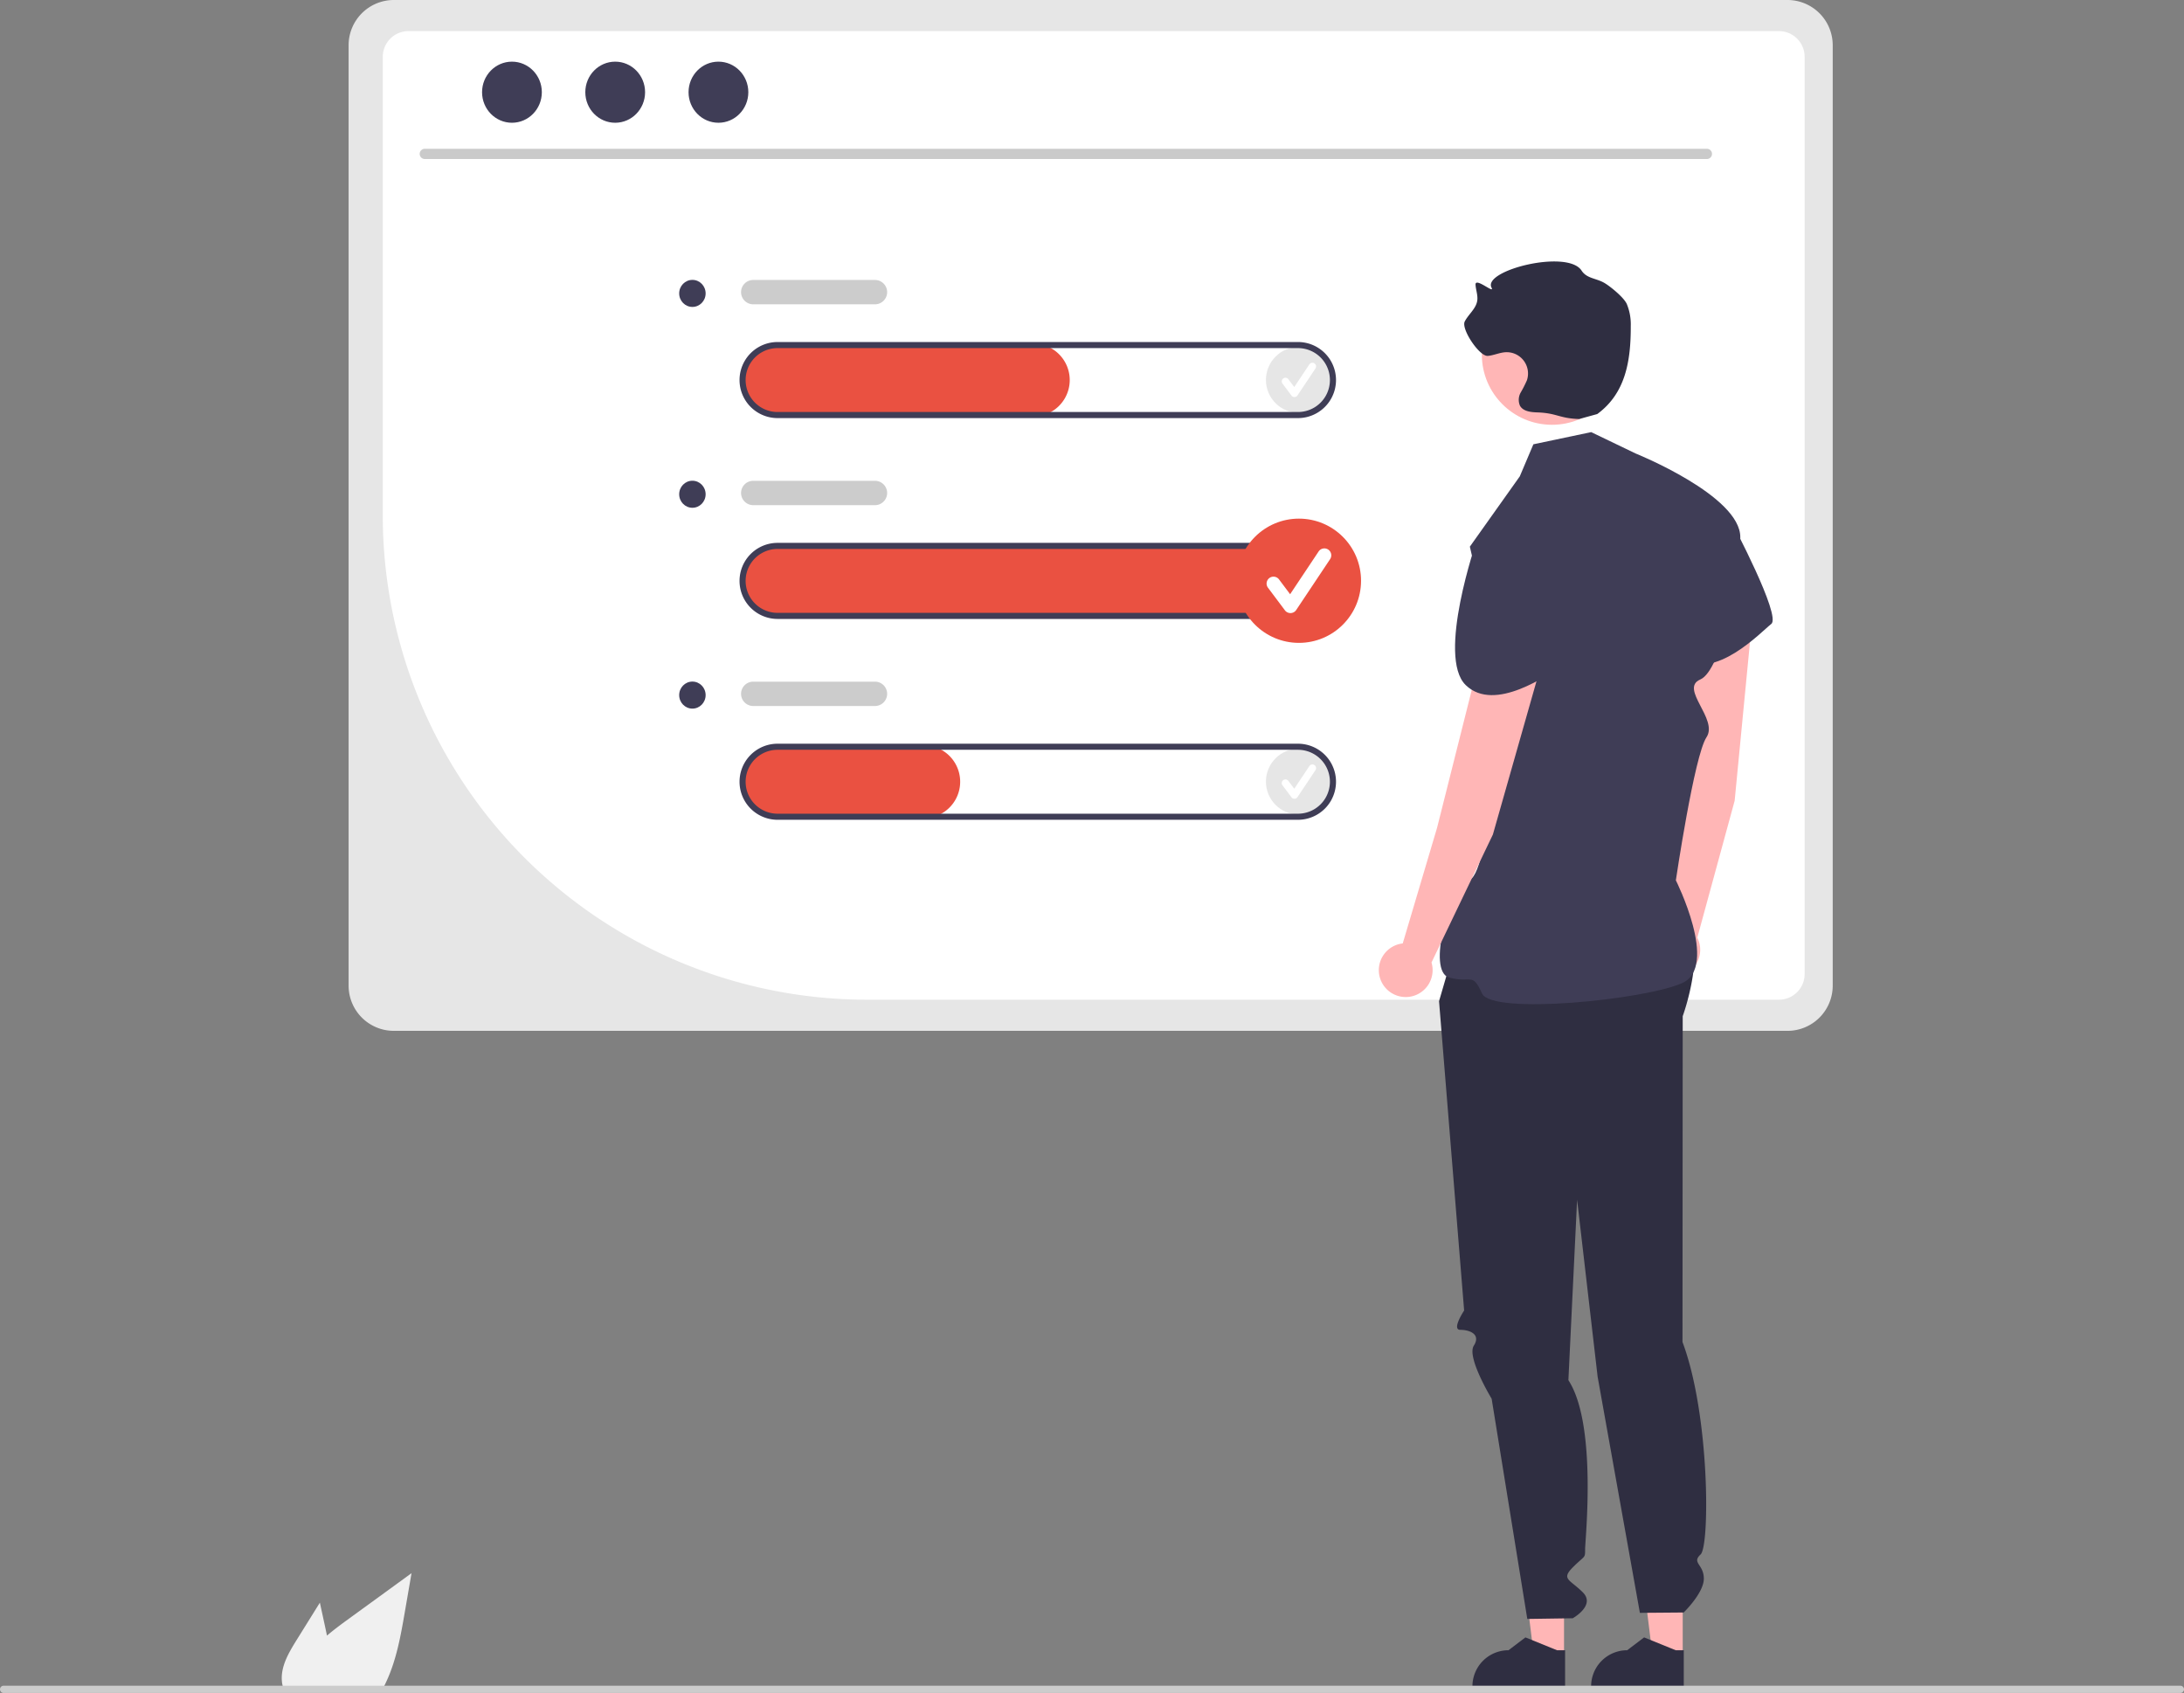
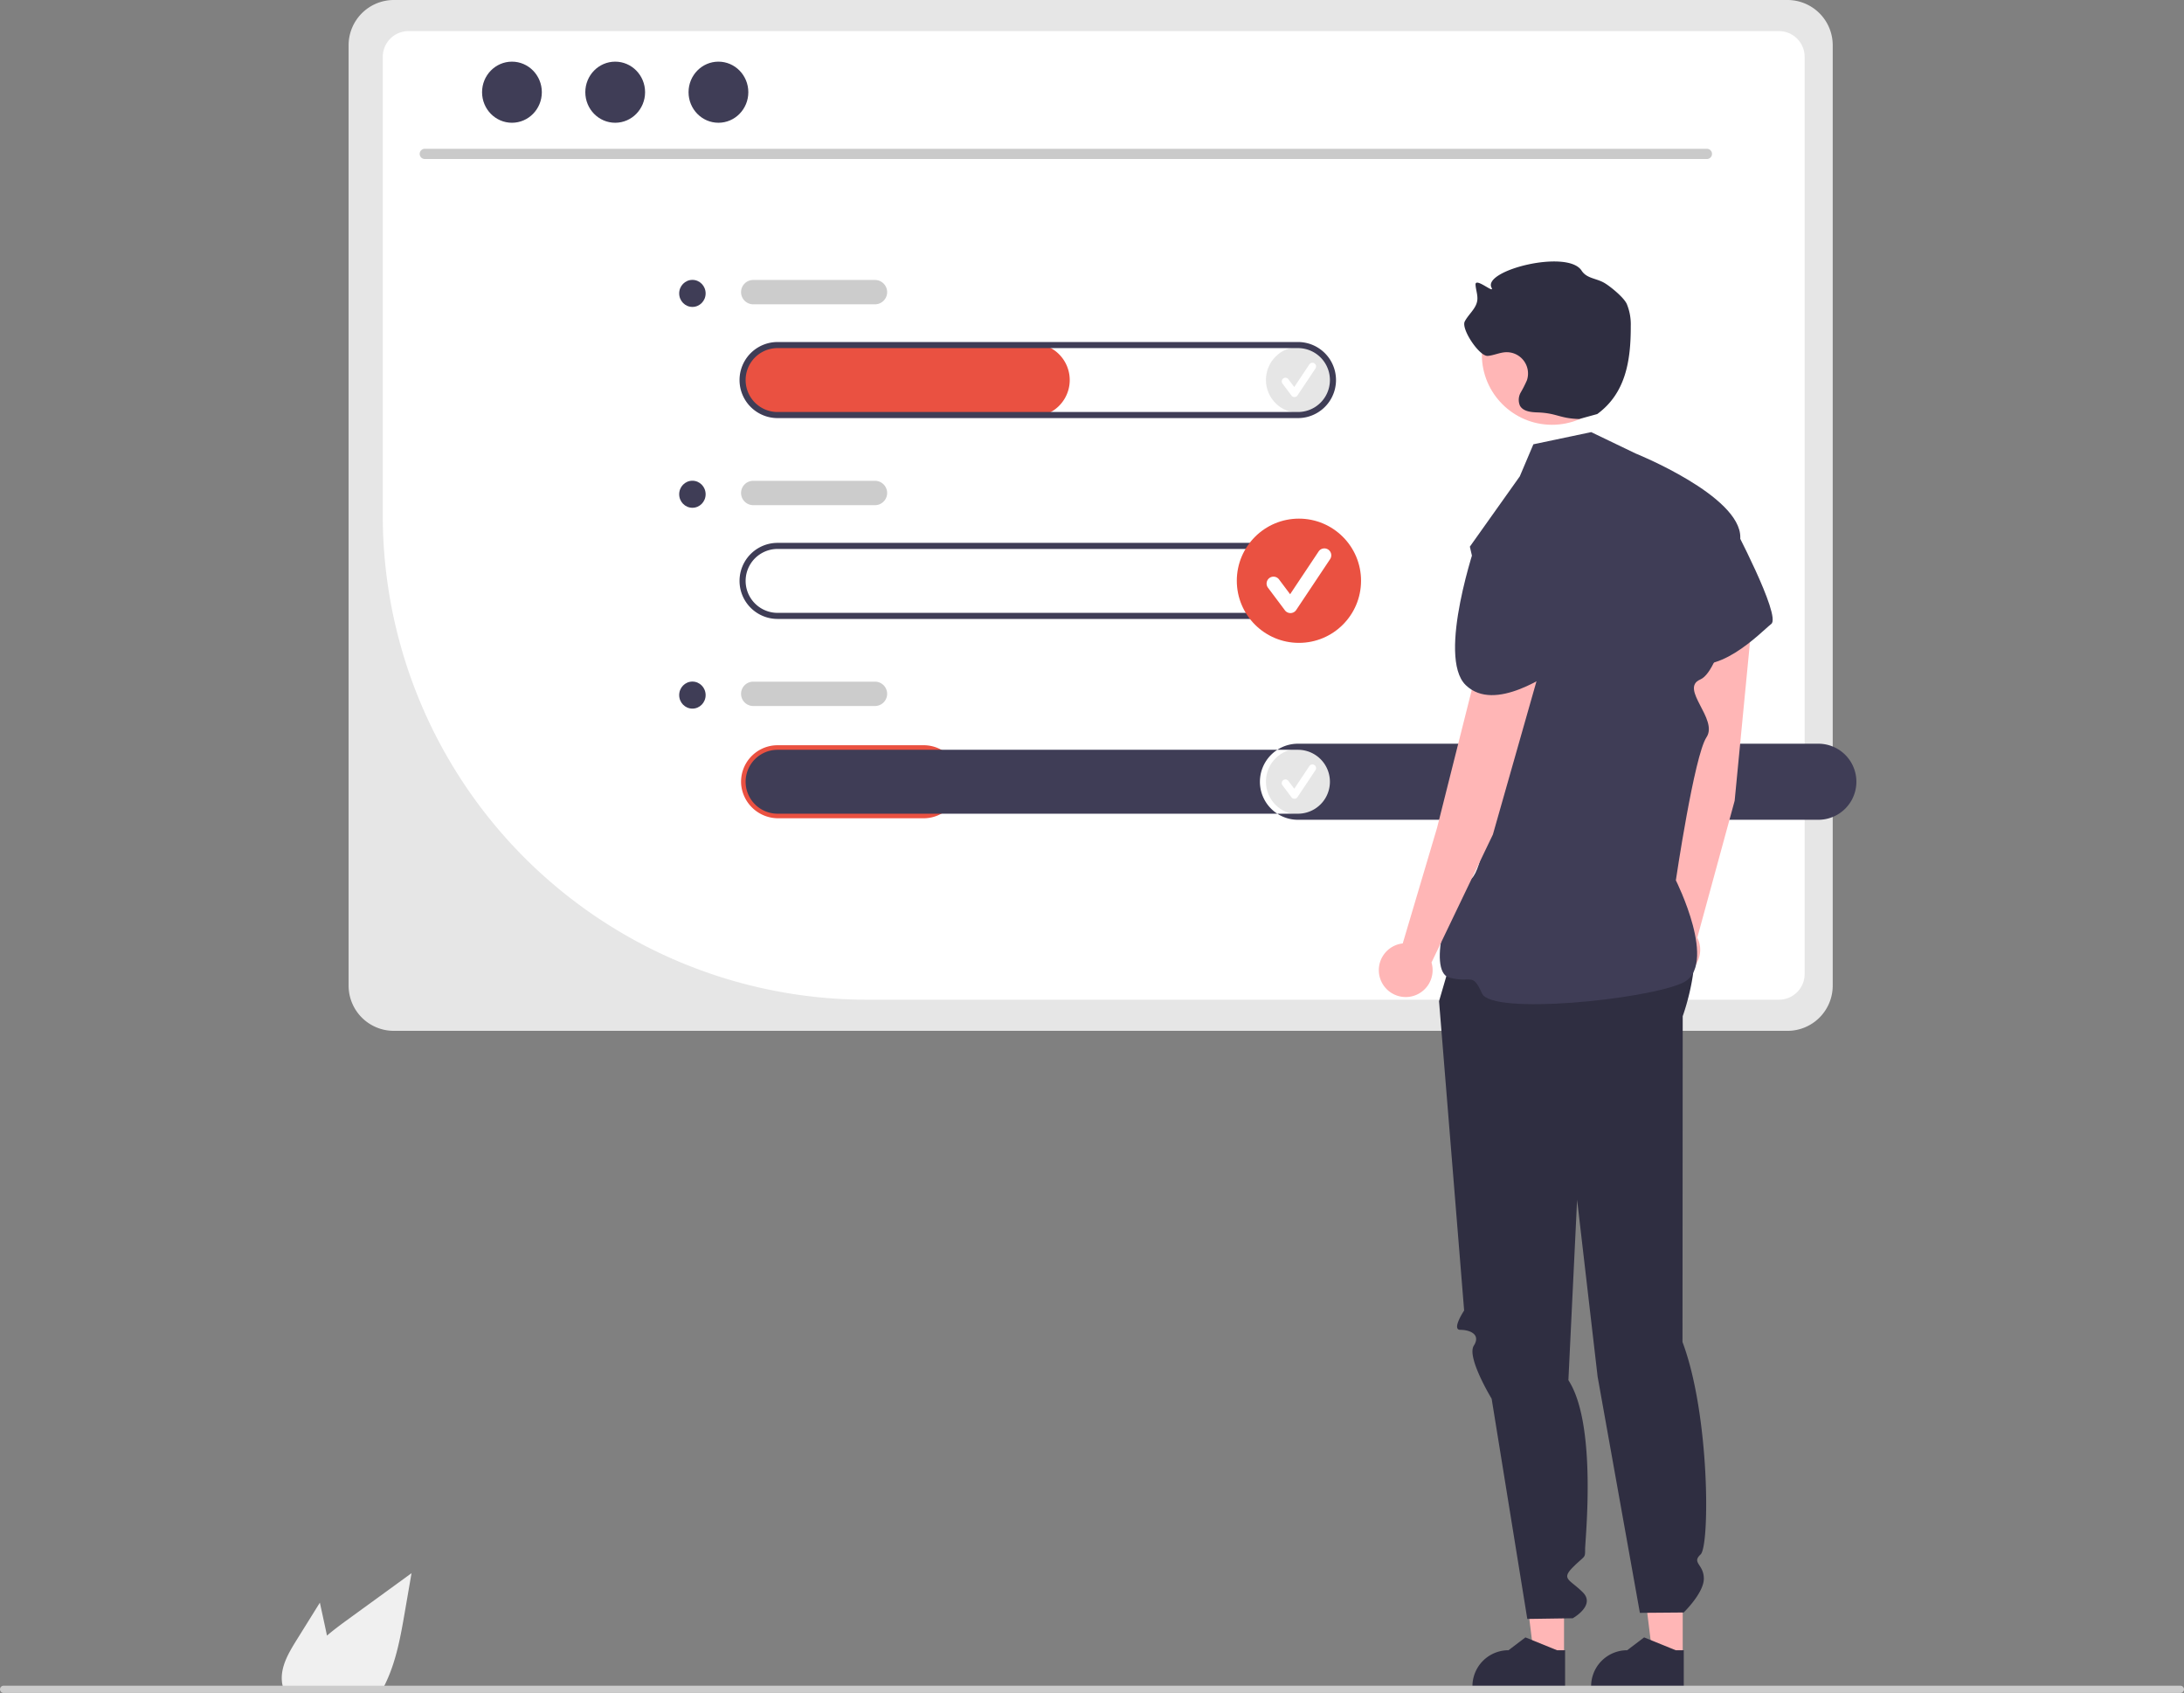
<svg xmlns="http://www.w3.org/2000/svg" width="717.67" height="556.322" data-name="Layer 1">
  <rect width="100%" height="100%" fill="#808080" stroke="none" />
  <path fill="#f0f0f0" d="m97.399 539.04 7.71-12.39 1.54 7.08c.27 1.24.54 2.5.79 3.75 2.19-1.87 4.52-3.6 6.8-5.26q10.5-7.62 20.99-15.26l-2.19 12.7c-1.35 7.82-2.76 15.8-6.1 22.95-.37.81-.77 1.61-1.2 2.39h-32.54a10.486 10.486 0 0 1-.54-2.24.773.773 0 0 1-.01-.15c-.51-4.85 2.17-9.42 4.75-13.57Z" />
  <path fill="#e6e6e6" d="M587.394 0H129.397a14.868 14.868 0 0 0-14.844 14.844v309.058a14.858 14.858 0 0 0 14.844 14.844h457.997a14.858 14.858 0 0 0 14.844-14.844V14.844A14.868 14.868 0 0 0 587.394 0Z" />
  <path fill="#fff" d="M584.572 328.514H284.476a159.157 159.157 0 0 1-158.691-158.692V18.676a8.456 8.456 0 0 1 8.438-8.454h450.349a8.456 8.456 0 0 1 8.438 8.454v301.4a8.448 8.448 0 0 1-8.438 8.438Z" />
  <path fill="#cacaca" d="M560.933 52.247H139.544a1.676 1.676 0 0 1 0-3.351h421.39a1.676 1.676 0 0 1 0 3.351Z" />
  <ellipse cx="168.229" cy="30.3" fill="#3f3d56" rx="9.821" ry="10.04" />
  <ellipse cx="202.155" cy="30.3" fill="#3f3d56" rx="9.821" ry="10.04" />
  <ellipse cx="236.081" cy="30.3" fill="#3f3d56" rx="9.821" ry="10.04" />
-   <path fill="#ea5141" d="M426.516 202.89H255.868a12.21 12.21 0 0 1-12.325-11.18 12.007 12.007 0 0 1 11.167-12.793q.403-.027.806-.027h171a12 12 0 0 1 0 24Z" />
  <circle cx="426.832" cy="124.841" r="10.841" fill="#e6e6e6" />
  <path fill="#fff" d="M425.353 130.484a1.206 1.206 0 0 1-.965-.482l-2.957-3.944a1.206 1.206 0 1 1 1.93-1.447l1.934 2.58 4.97-7.455a1.206 1.206 0 0 1 2.012 1.33l-.005.008-5.915 8.873a1.207 1.207 0 0 1-.97.537Z" />
  <circle cx="426.832" cy="256.841" r="10.841" fill="#e6e6e6" />
  <path fill="#fff" d="M425.353 262.484a1.206 1.206 0 0 1-.965-.482l-2.957-3.944a1.206 1.206 0 1 1 1.93-1.447l1.934 2.58 4.97-7.455a1.206 1.206 0 0 1 2.012 1.33l-.005.008-5.915 8.873a1.207 1.207 0 0 1-.97.537Z" />
  <path fill="#ea5141" d="M339.516 136.89h-83.648a12.21 12.21 0 0 1-12.325-11.18 12.007 12.007 0 0 1 11.167-12.793q.403-.027.806-.027h84a12 12 0 0 1 0 24Z" />
  <path fill="#3f3d56" d="M426.516 137.39h-171a12.5 12.5 0 0 1 0-25h171a12.5 12.5 0 0 1 0 25Zm-171-23a10.5 10.5 0 0 0 0 21h171a10.5 10.5 0 0 0 0-21ZM426.516 203.39h-171a12.5 12.5 0 0 1 0-25h171a12.5 12.5 0 0 1 0 25Zm-171-23a10.5 10.5 0 0 0 0 21h171a10.5 10.5 0 0 0 0-21Z" />
  <path fill="#ea5141" d="M303.516 268.89h-47.648a12.21 12.21 0 0 1-12.325-11.18 12.007 12.007 0 0 1 11.167-12.793q.403-.027.806-.027h48a12 12 0 0 1 0 24Z" />
-   <path fill="#3f3d56" d="M426.516 269.39h-171a12.5 12.5 0 0 1 0-25h171a12.5 12.5 0 0 1 0 25Zm-171-23a10.5 10.5 0 0 0 0 21h171a10.5 10.5 0 0 0 0-21Z" />
+   <path fill="#3f3d56" d="M426.516 269.39a12.5 12.5 0 0 1 0-25h171a12.5 12.5 0 0 1 0 25Zm-171-23a10.5 10.5 0 0 0 0 21h171a10.5 10.5 0 0 0 0-21Z" />
  <path fill="#ccc" d="M287.517 100h-40a4 4 0 0 1 0-8h40a4 4 0 0 1 0 8ZM287.517 166h-40a4 4 0 0 1 0-8h40a4 4 0 0 1 0 8ZM287.517 232h-40a4 4 0 0 1 0-8h40a4 4 0 0 1 0 8Z" />
  <ellipse cx="227.528" cy="96.417" fill="#3f3d56" rx="4.346" ry="4.443" />
  <ellipse cx="227.528" cy="162.417" fill="#3f3d56" rx="4.346" ry="4.443" />
  <ellipse cx="227.528" cy="228.417" fill="#3f3d56" rx="4.346" ry="4.443" />
  <path fill="#ffb6b6" d="m513.946 544.191-9.901-.001-4.71-38.19 14.613.001-.002 38.19z" />
  <path fill="#2f2e41" d="m514.294 554.52-30.447-.002v-.385a11.851 11.851 0 0 1 11.851-11.85h.001l5.562-4.22 10.376 4.22h2.658Z" />
  <path fill="#ffb6b6" d="m552.946 544.191-9.901-.001-4.71-38.19 14.613.001-.002 38.19z" />
  <path fill="#2f2e41" d="m553.294 554.52-30.447-.002v-.385a11.851 11.851 0 0 1 11.851-11.85h.001l5.562-4.22 10.376 4.22h2.658ZM479.874 305l-7 24 8.247 101.645S476.874 437 479.874 437s6.847 1.41 4.424 5.205 5.86 17.42 5.86 17.42L501.874 532l14.93-.22s7.59-4.229 3.33-8.504-7.26-4.276-3.26-8.276 4-2.795 4-5.898 4.008-41.015-5.496-55.559l2.864-59.295 6.744 58.161L538.874 530l14.382-.118s6.643-6.403 6.63-11.143-4.104-5.133-1.058-7.936 3.046-45.866-5.954-69.803l.07-107.071s8.842-24.03-.114-33.48S479.874 305 479.874 305Z" />
  <path fill="#ffb6b6" d="m570.015 263.126 6.029-62.45a10.127 10.127 0 0 0-8.98-11.009 10.127 10.127 0 0 0-11.17 8.964q-.03.267-.044.536l-4.274 65.061-4.263 39.425a8.837 8.837 0 1 0 10.425 4.465Z" />
  <path fill="#3f3d56" d="m547.407 169.022 21.722 2.723s16.276 30.679 12.926 33.282-18.488 18.847-29.648 11.4-5-47.405-5-47.405Z" />
  <circle cx="509.998" cy="116.532" r="23.056" fill="#ffb6b6" />
  <path fill="#2f2e41" d="M518.907 137.698c-6.616-.217-7.217-1.964-13.833-2.182-2.107-.069-4.593-.357-5.611-2.203a4.862 4.862 0 0 1 .246-4.328 39.517 39.517 0 0 0 2.039-4.01 7.003 7.003 0 0 0-6.939-9.232c-2.013.087-3.904 1.034-5.912 1.207-2.754.238-8.842-8.854-7.575-11.31 1.234-2.39 3.718-4.194 4.108-6.856.256-1.741-.463-3.47-.561-5.228-.146-2.605 6.457 3.269 5.248.957-2.967-5.67 24.987-12.701 29.59-5.598 1.72 2.655 4.785 2.474 7.517 4.068 1.79 1.045 6.312 4.65 7.34 6.897a17.494 17.494 0 0 1 1.31 7.24c.041 11.526-1.715 22.128-11.012 28.941" />
  <path fill="#3f3d56" d="m503.874 146 19-4 14.594 7.02s34.52 13.885 34.402 27.576-6.185 43.691-13.151 46.691 6.033 13 2.033 19-10.059 46.991-10.059 46.991 14.165 28.218 2.181 33.722-62.629 10.65-65.875 3.468-3.277-3.262-10.762-5.221.008-29.432 6.762-32.196 10.753-62.764 10.753-62.764L483 179.634l16.407-23.095Z" />
  <path fill="#ffb6b6" d="m490.567 274.24 17.165-60.347a10.127 10.127 0 0 0-6.853-12.445 10.127 10.127 0 0 0-12.6 6.808q-.076.258-.139.519l-15.91 63.23-11.286 38.015a8.837 8.837 0 1 0 9.452 6.269Z" />
  <path fill="#3f3d56" d="m485.258 177.603 20.878 6.587s13.58 19.94 8.496 22.785-6.991 2.243-4.38 7.261 6.375 3.06 2.611 5.018-21.577 15.213-31.216 5.88 3.61-47.531 3.61-47.531Z" />
  <path fill="#ccc" d="M0 555.132a1.186 1.186 0 0 0 1.183 1.19H716.48a1.19 1.19 0 1 0 0-2.38H1.19A1.186 1.186 0 0 0 0 555.125Z" />
  <circle cx="426.832" cy="190.841" r="20.412" fill="#ea5141" />
  <path fill="#fff" d="M424.048 201.465a2.27 2.27 0 0 1-1.817-.908l-5.568-7.425a2.27 2.27 0 0 1 3.633-2.725l3.643 4.857 9.357-14.035a2.27 2.27 0 0 1 3.787 2.505l-.009.014-11.137 16.706a2.272 2.272 0 0 1-1.826 1.01Z" />
</svg>